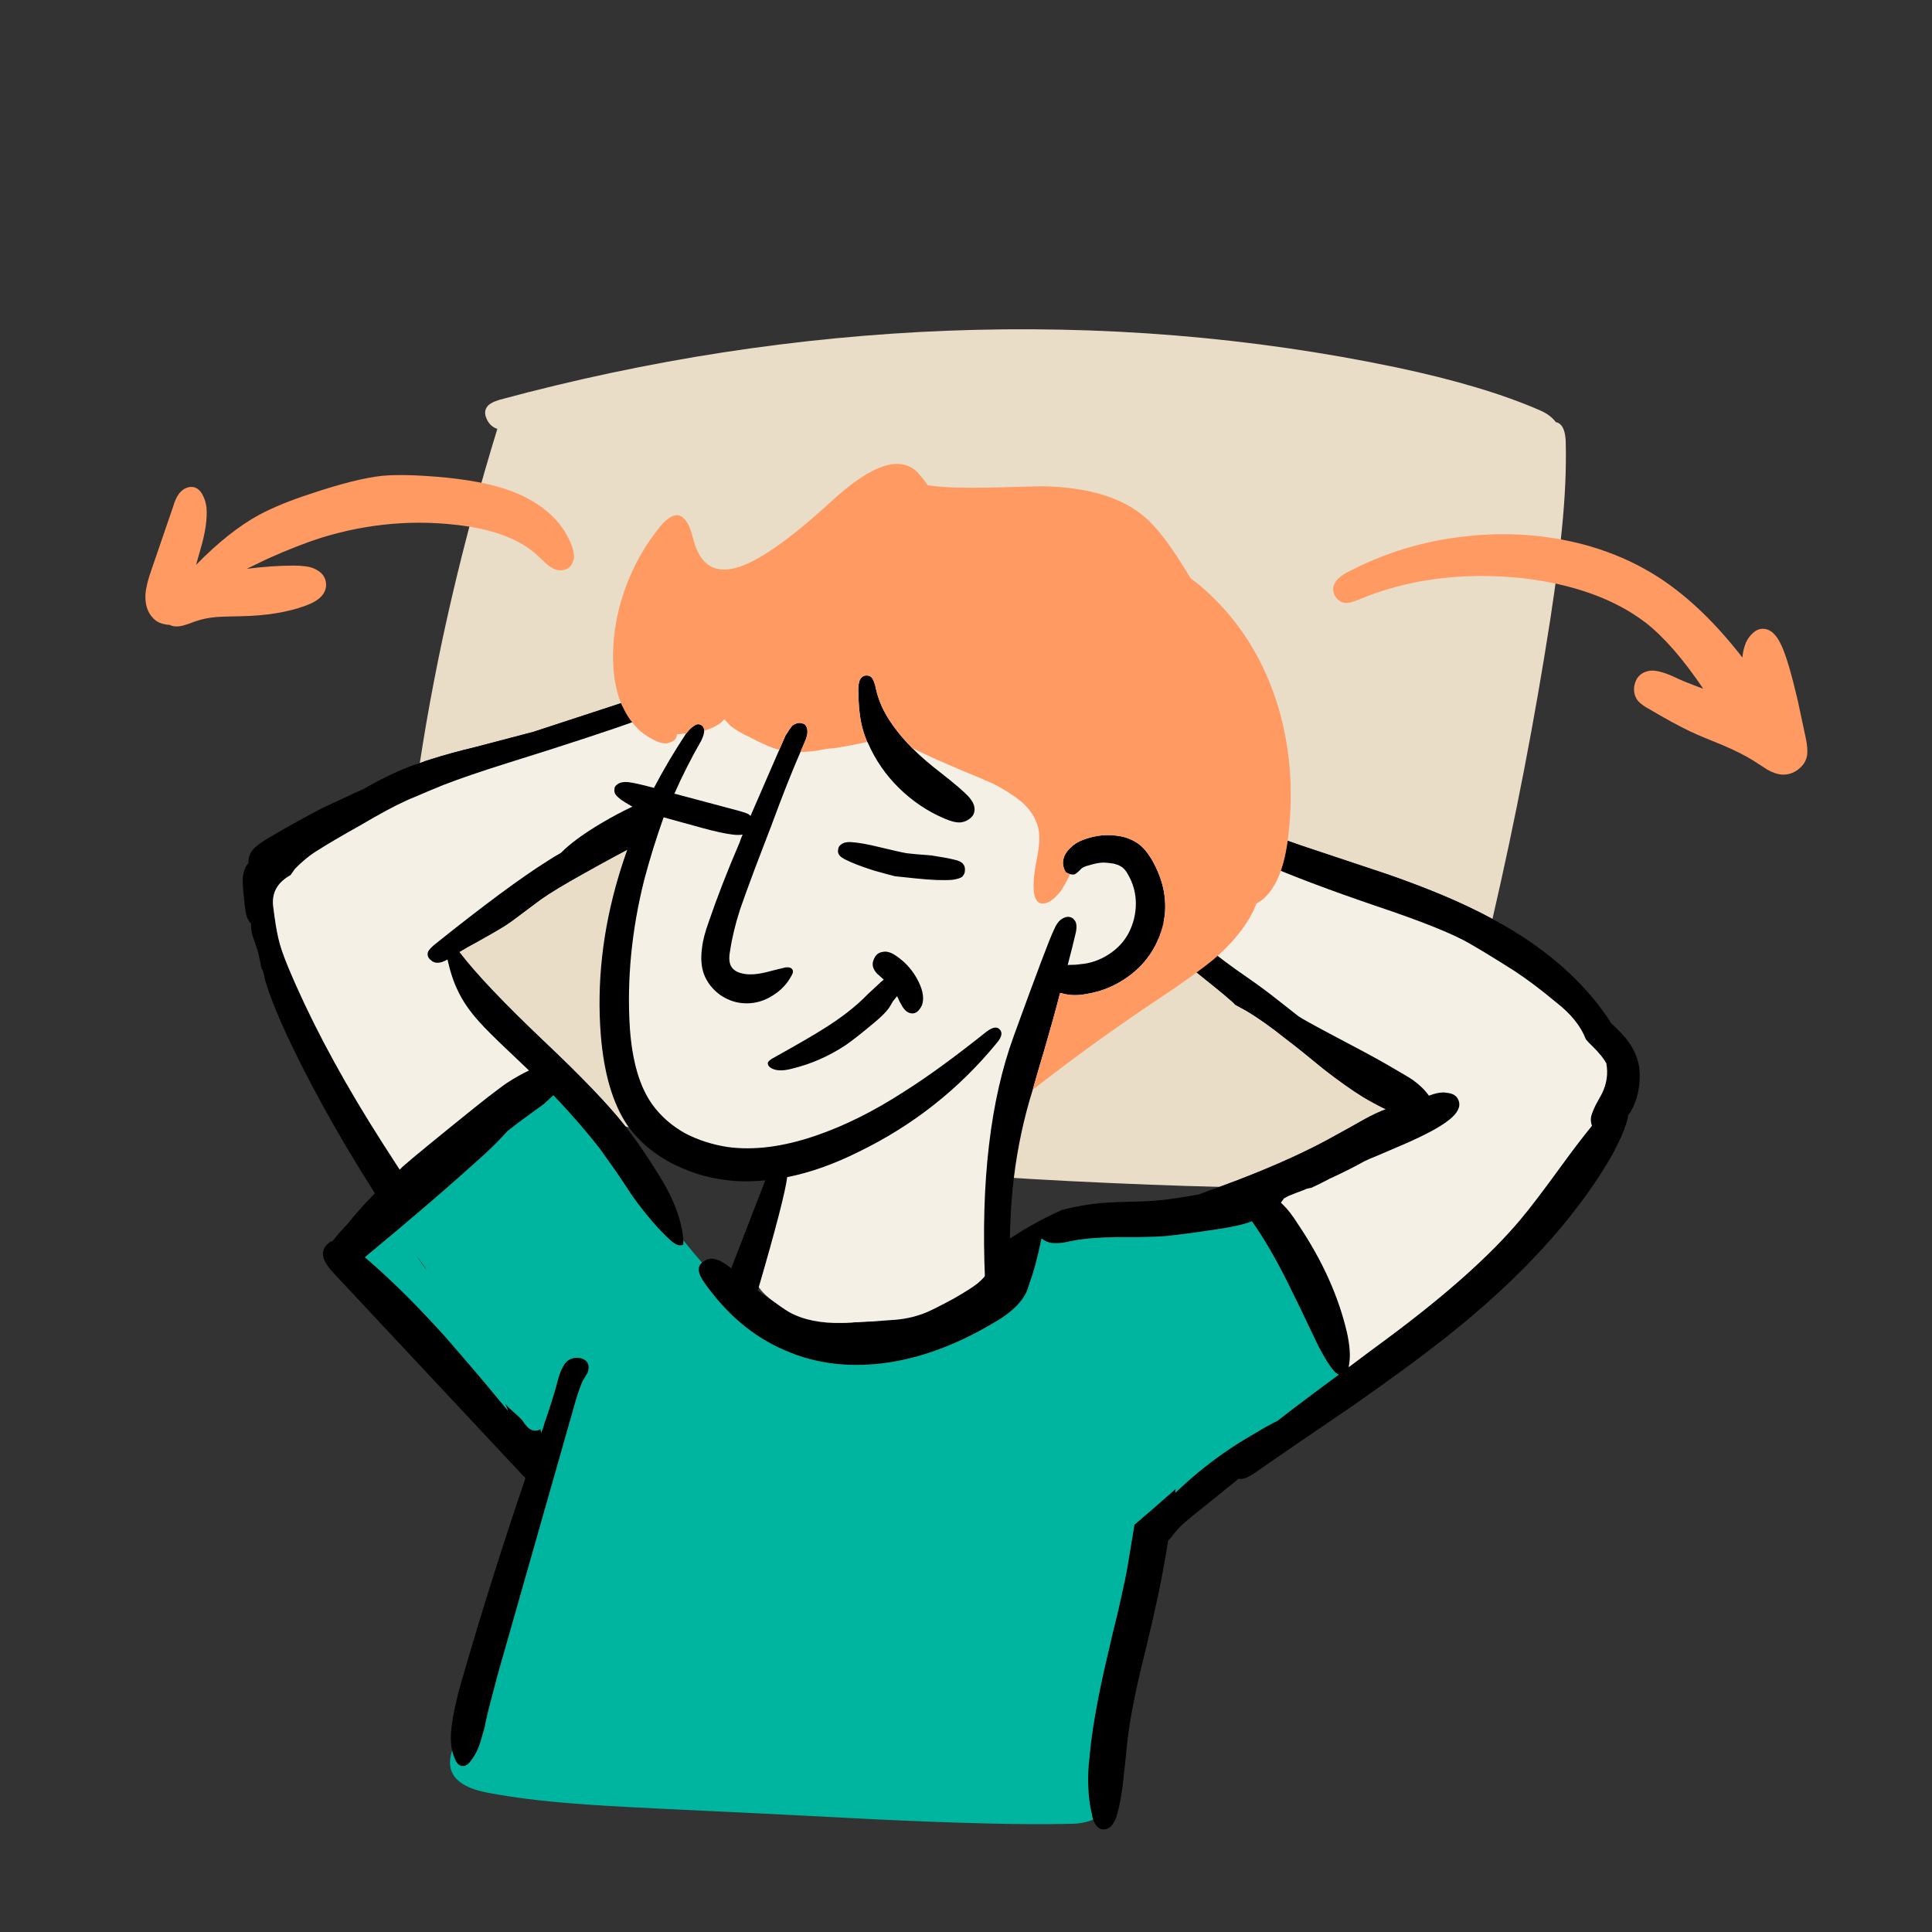
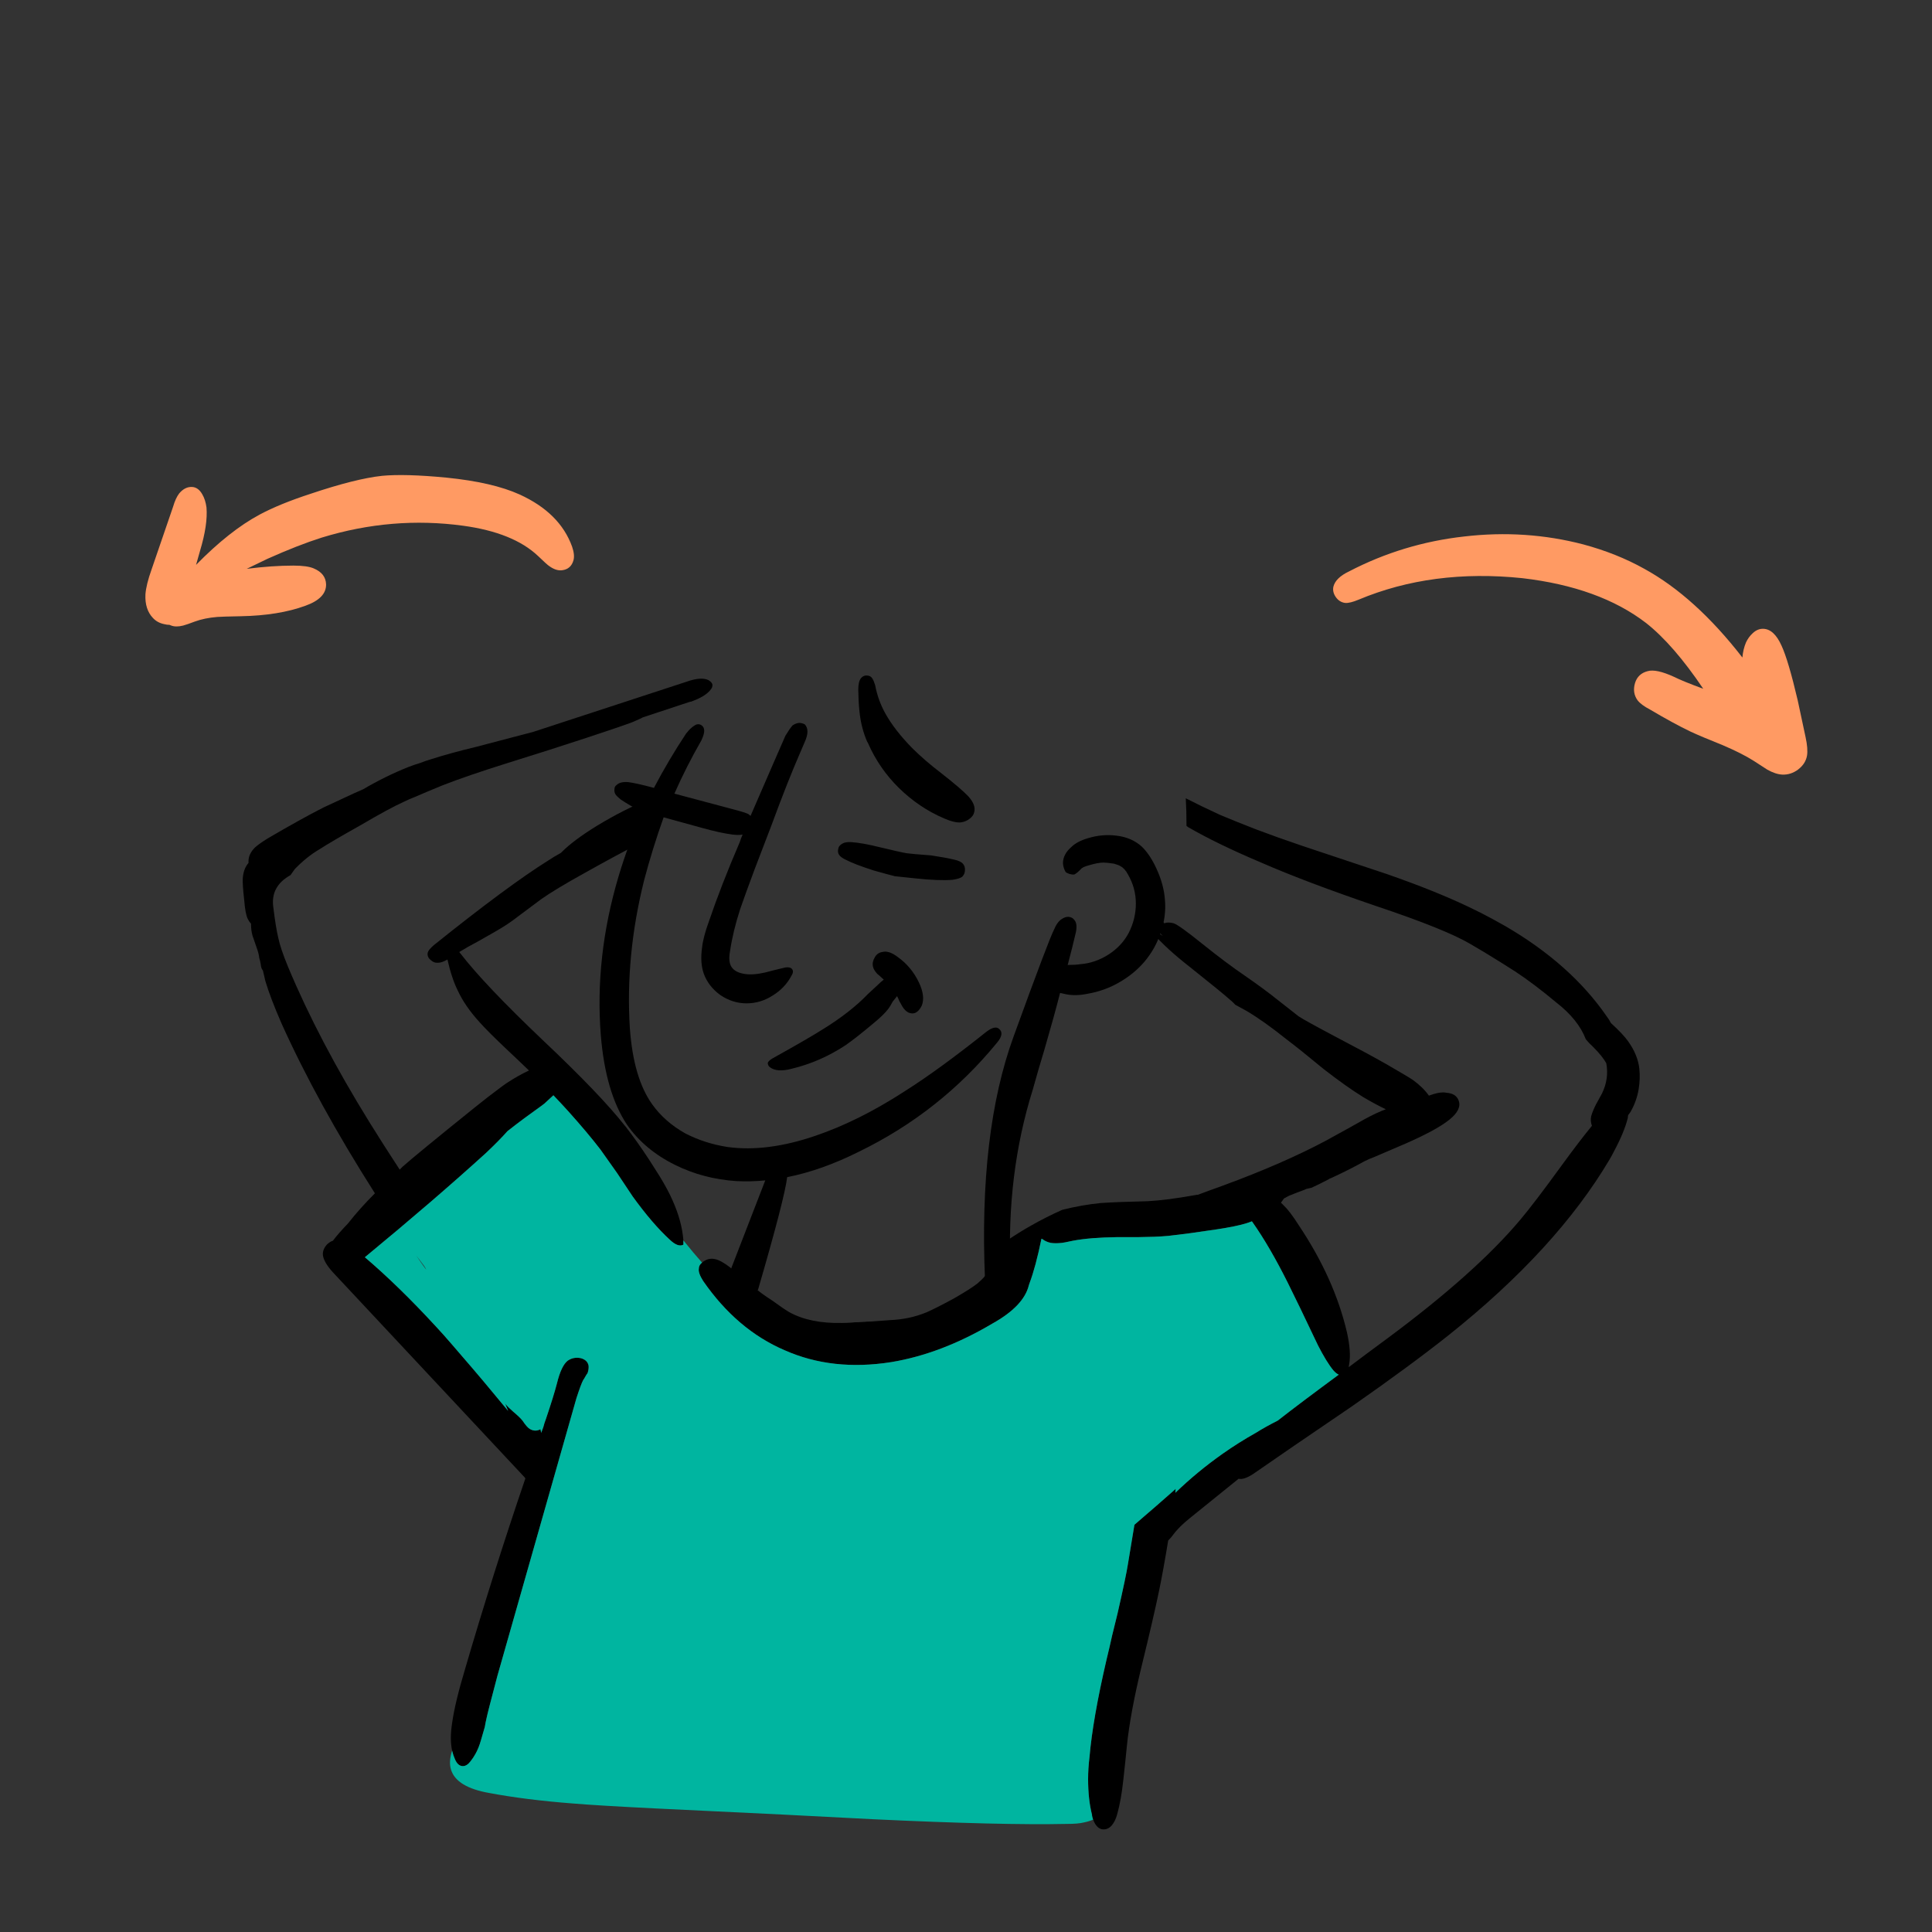
<svg xmlns="http://www.w3.org/2000/svg" fill="none" viewBox="0 0 130 130" height="130" width="130">
  <rect x="0" y="0" width="130" height="130" fill="#333333" stroke="none" />
  <g clip-path="url(#clip0_1735_825)">
-     <path fill="#EADDC8" d="M44.123 53.667C44.236 53.41 44.364 53.16 44.509 52.918C44.429 52.999 44.348 53.079 44.268 53.16C44.042 53.385 43.857 53.595 43.712 53.788C43.841 53.74 43.97 53.7 44.099 53.667H44.123ZM36.415 60.506C36.189 60.667 35.778 60.973 35.182 61.424C34.683 61.81 34.28 62.1 33.974 62.294C33.62 62.519 33.024 62.865 32.186 63.333C31.671 63.607 31.244 63.848 30.905 64.058C30.921 64.09 30.946 64.122 30.978 64.154C32.073 65.572 33.918 67.513 36.511 69.978C39.121 72.442 40.974 74.376 42.069 75.777L42.093 75.801C42.608 75.914 43.132 76.035 43.664 76.164C43.503 75.89 43.342 75.592 43.18 75.269C42.745 74.287 42.496 73.336 42.431 72.418C42.399 72.032 42.407 71.661 42.456 71.307C42.262 71.049 42.141 70.638 42.093 70.074C41.739 67.304 41.578 65.209 41.61 63.792C41.674 61.553 42.093 59.233 42.866 56.833C41.835 57.364 40.659 58.001 39.338 58.742C38.001 59.483 37.027 60.071 36.415 60.506ZM83.123 67.61C83.026 67.497 82.897 67.376 82.736 67.247C82.414 66.957 81.536 66.24 80.102 65.097C79.007 64.243 78.169 63.478 77.589 62.801C77.316 62.479 77.533 62.535 78.242 62.97C78.016 62.745 77.718 62.503 77.348 62.245C77.203 62.149 77.106 62.052 77.058 61.955C76.961 62.632 76.776 63.236 76.502 63.768C76.244 64.251 75.914 64.67 75.511 65.024C75.092 65.379 74.633 65.604 74.134 65.701C73.924 65.749 73.546 65.781 72.998 65.797C72.531 65.83 72.169 65.886 71.911 65.966C71.508 66.112 71.001 66.474 70.389 67.054C69.986 67.441 69.583 67.827 69.18 68.214C69.1 68.504 69.011 68.818 68.915 69.156C68.367 71.025 68.013 72.273 67.851 72.901C67.497 74.303 67.263 75.567 67.151 76.695C67.086 77.307 67.03 78.137 66.981 79.184C70.171 79.393 73.651 79.571 77.42 79.716C79.096 79.78 80.642 79.828 82.06 79.861C82.462 79.716 82.873 79.563 83.292 79.401C85.934 78.387 88.149 77.372 89.937 76.357C90.356 76.131 90.992 75.777 91.846 75.294C92.345 75.02 92.812 74.802 93.247 74.641C92.748 74.4 92.24 74.126 91.725 73.82C90.968 73.353 90.082 72.724 89.067 71.935C87.956 71.017 87.11 70.34 86.53 69.905C85.547 69.116 84.661 68.488 83.872 68.02C83.582 67.859 83.332 67.722 83.123 67.61ZM105.087 35.69C105.313 33.499 105.402 31.493 105.353 29.673C105.321 28.996 105.144 28.585 104.822 28.441C104.773 28.424 104.733 28.416 104.701 28.416C104.443 28.078 104.089 27.812 103.638 27.619C101.141 26.523 97.911 25.557 93.948 24.719C84.154 22.674 74.07 21.852 63.695 22.255C53.627 22.657 43.607 24.204 33.636 26.894C33.201 27.023 32.919 27.176 32.79 27.353C32.613 27.579 32.597 27.852 32.742 28.175C32.871 28.481 33.08 28.698 33.37 28.827C33.402 28.843 33.434 28.851 33.467 28.851C31.099 36.568 29.359 44.066 28.247 51.348C28.489 51.251 28.747 51.162 29.02 51.082C29.874 50.808 30.873 50.534 32.017 50.26L35.883 49.245L46.225 45.862C46.869 45.637 47.353 45.605 47.675 45.766C47.836 45.862 47.925 45.967 47.941 46.08C47.941 46.193 47.908 46.289 47.844 46.37C47.618 46.692 47.167 46.974 46.491 47.216C46.571 47.377 46.612 47.602 46.612 47.892C46.596 48.198 46.531 48.641 46.418 49.221C46.418 49.253 46.418 49.294 46.418 49.342C46.402 49.551 46.402 49.753 46.418 49.946C47.095 49.092 47.828 48.343 48.617 47.699C49.471 46.99 50.276 46.531 51.034 46.322C51.614 46.16 52.056 46.201 52.363 46.442C52.733 46.748 52.822 47.272 52.628 48.013C52.596 48.126 52.564 48.247 52.532 48.375C52.548 48.375 52.572 48.375 52.604 48.375C53.281 48.375 54.296 48.327 55.649 48.23C56.841 48.182 57.832 48.263 58.621 48.472C59.088 48.601 59.7 48.835 60.457 49.173C61.295 49.543 61.899 49.785 62.27 49.898C62.721 50.043 63.446 50.204 64.444 50.381C65.411 50.558 66.128 50.727 66.595 50.889C67.561 51.243 68.423 51.791 69.18 52.532C69.938 53.273 70.509 54.126 70.896 55.093C71.283 56.043 71.468 57.05 71.452 58.113C71.452 58.323 71.444 58.54 71.428 58.766C71.556 58.621 71.685 58.452 71.814 58.258C72.072 57.888 72.257 57.646 72.37 57.533C72.789 57.082 73.329 56.825 73.989 56.76C74.649 56.696 75.229 56.841 75.729 57.195C76.647 57.856 77.106 59.023 77.106 60.699C77.106 60.964 77.106 61.222 77.106 61.472C77.316 61.23 77.452 61.134 77.517 61.182C77.501 60.828 77.605 60.385 77.831 59.853L78.894 57.05C79.184 56.277 79.531 55.81 79.933 55.649C79.901 55.617 79.869 55.592 79.837 55.576C79.837 54.867 79.82 54.247 79.788 53.716C80.513 54.086 81.278 54.457 82.084 54.827C82.809 55.133 83.63 55.463 84.548 55.818C85.483 56.172 86.522 56.543 87.665 56.929C88.922 57.348 90.807 57.976 93.32 58.814C95.495 59.571 97.339 60.312 98.853 61.037C99.401 61.295 99.924 61.561 100.424 61.835C101.97 55.149 103.267 48.432 104.314 41.682C104.685 39.266 104.942 37.268 105.087 35.69Z" />
-     <path fill="black" d="M47.844 46.37C47.908 46.289 47.941 46.193 47.941 46.08C47.924 45.967 47.836 45.862 47.675 45.766C47.353 45.605 46.869 45.637 46.225 45.862L35.883 49.245L32.017 50.26C30.873 50.534 29.874 50.808 29.02 51.082C28.747 51.162 28.489 51.251 28.247 51.347C27.973 51.428 27.716 51.517 27.474 51.613C26.459 52.016 25.444 52.515 24.429 53.111C24.236 53.192 24.035 53.281 23.825 53.377L21.747 54.344C20.765 54.843 19.516 55.536 18.002 56.422C17.615 56.663 17.333 56.865 17.156 57.026C16.866 57.316 16.721 57.622 16.721 57.944C16.721 57.976 16.721 58.017 16.721 58.065C16.496 58.323 16.367 58.669 16.335 59.104C16.319 59.362 16.351 59.845 16.431 60.554C16.48 61.182 16.56 61.609 16.673 61.834C16.737 61.963 16.81 62.068 16.89 62.149C16.89 62.455 16.923 62.721 16.987 62.946C17.035 63.075 17.124 63.333 17.253 63.719C17.366 64.025 17.43 64.275 17.446 64.468C17.478 64.549 17.511 64.686 17.543 64.879C17.559 65.056 17.599 65.185 17.664 65.266C17.664 65.282 17.672 65.29 17.688 65.29C17.736 65.515 17.793 65.757 17.857 66.015C18.082 66.772 18.445 67.722 18.944 68.866C20.539 72.41 22.633 76.22 25.227 80.296C24.55 80.972 23.946 81.649 23.415 82.325C22.996 82.76 22.657 83.147 22.4 83.485C22.255 83.533 22.118 83.622 21.989 83.751C21.828 83.928 21.739 84.121 21.723 84.331C21.707 84.669 21.933 85.096 22.4 85.611L35.303 99.409C35.319 99.425 35.335 99.449 35.351 99.481C33.901 103.734 32.548 108.011 31.292 112.312C30.841 113.81 30.551 115.019 30.422 115.937C30.309 116.662 30.309 117.282 30.422 117.797C30.47 118.007 30.535 118.2 30.615 118.377C30.744 118.683 30.921 118.836 31.147 118.836C31.324 118.836 31.493 118.732 31.654 118.522C31.783 118.361 31.896 118.192 31.993 118.015C32.138 117.757 32.258 117.459 32.355 117.121C32.403 116.944 32.492 116.637 32.621 116.203C32.653 116.009 32.693 115.808 32.742 115.598C32.79 115.357 33.032 114.414 33.467 112.771L38.783 94.093C38.992 93.448 39.145 93.038 39.242 92.861C39.29 92.796 39.33 92.732 39.362 92.667C39.443 92.522 39.499 92.434 39.532 92.401C39.596 92.224 39.62 92.055 39.604 91.894C39.556 91.636 39.379 91.467 39.072 91.386C38.75 91.322 38.46 91.379 38.203 91.556C37.913 91.781 37.671 92.289 37.478 93.078C37.333 93.642 37.083 94.447 36.729 95.494C36.664 95.655 36.608 95.833 36.559 96.026C36.511 96.155 36.463 96.284 36.414 96.413C36.398 96.316 36.382 96.235 36.366 96.171C36.125 96.3 35.883 96.292 35.641 96.147C35.512 96.066 35.351 95.881 35.158 95.591C35.045 95.446 34.836 95.245 34.53 94.987C34.288 94.778 34.111 94.6 33.998 94.455L34.191 94.939C32.999 93.489 31.968 92.264 31.099 91.266C30.631 90.718 30.212 90.235 29.842 89.816C29.665 89.623 29.496 89.437 29.335 89.26C27.659 87.44 26.064 85.885 24.55 84.597C27.675 82.019 30.398 79.675 32.718 77.565C33.313 77.001 33.789 76.518 34.143 76.115C34.53 75.809 34.908 75.519 35.279 75.245C35.923 74.778 36.334 74.48 36.511 74.351C36.543 74.319 36.576 74.295 36.608 74.279C36.833 74.069 37.043 73.876 37.236 73.699C37.59 74.069 37.921 74.424 38.227 74.762C39.081 75.712 39.806 76.574 40.401 77.347C40.691 77.75 41.062 78.274 41.513 78.918C41.771 79.305 42.061 79.74 42.383 80.223C42.447 80.32 42.512 80.416 42.576 80.513C43.462 81.737 44.292 82.704 45.065 83.413C45.436 83.767 45.742 83.88 45.983 83.751C45.983 83.654 45.983 83.558 45.983 83.461C45.919 82.607 45.677 81.713 45.258 80.779C45.049 80.296 44.751 79.74 44.364 79.111C44.155 78.789 43.929 78.435 43.688 78.048C43.14 77.211 42.608 76.462 42.093 75.801L42.069 75.777C40.973 74.375 39.121 72.442 36.511 69.978C33.918 67.513 32.073 65.572 30.978 64.154C30.945 64.122 30.921 64.09 30.905 64.058C31.244 63.848 31.67 63.606 32.186 63.333C33.024 62.865 33.62 62.519 33.974 62.294C34.28 62.1 34.683 61.81 35.182 61.424C35.778 60.973 36.189 60.667 36.414 60.505C37.027 60.071 38.001 59.483 39.338 58.742C40.659 58.001 41.835 57.364 42.866 56.833C42.947 56.607 43.027 56.373 43.108 56.132C43.414 55.262 43.752 54.44 44.123 53.667H44.099C43.97 53.699 43.841 53.74 43.712 53.788C42.633 54.191 41.432 54.795 40.111 55.6C39.097 56.228 38.331 56.8 37.816 57.316C37.784 57.348 37.76 57.372 37.743 57.388C37.421 57.566 37.139 57.735 36.898 57.896C35.094 59.023 32.524 60.924 29.19 63.598C28.948 63.808 28.811 63.977 28.779 64.106C28.747 64.299 28.811 64.46 28.972 64.589C29.117 64.734 29.286 64.799 29.48 64.782C29.641 64.782 29.85 64.71 30.108 64.565C30.301 65.419 30.535 66.12 30.809 66.667C31.131 67.36 31.614 68.061 32.258 68.769C32.629 69.188 33.249 69.808 34.119 70.63C34.635 71.113 35.126 71.581 35.593 72.031C35.11 72.257 34.61 72.539 34.095 72.877C33.95 72.974 33.773 73.103 33.563 73.264C33.144 73.57 32.605 73.989 31.944 74.52C29.302 76.647 27.683 77.976 27.087 78.507C27.023 78.572 26.959 78.636 26.894 78.701C26.137 77.541 25.468 76.494 24.889 75.559C22.585 71.838 20.748 68.335 19.379 65.048C19.041 64.227 18.823 63.582 18.727 63.115C18.614 62.648 18.501 61.955 18.389 61.037C18.26 60.103 18.646 59.386 19.548 58.886L19.838 58.476C20.37 57.928 20.91 57.493 21.457 57.171C22.005 56.816 22.939 56.269 24.26 55.528C25.549 54.771 26.515 54.247 27.16 53.957C27.385 53.844 27.643 53.732 27.933 53.619C28.449 53.393 29.061 53.136 29.77 52.846C30.881 52.411 32.363 51.903 34.216 51.323C36.084 50.743 37.824 50.188 39.435 49.656C41.046 49.124 42.085 48.77 42.552 48.593C43.003 48.4 43.229 48.295 43.229 48.279L46.442 47.215C46.459 47.215 46.475 47.215 46.491 47.215C47.167 46.974 47.618 46.692 47.844 46.37ZM100.424 61.834C99.924 61.561 99.401 61.295 98.853 61.037C97.339 60.312 95.494 59.571 93.32 58.814C90.807 57.976 88.922 57.348 87.665 56.929C86.522 56.543 85.483 56.172 84.548 55.818C83.63 55.463 82.809 55.133 82.084 54.827C81.278 54.456 80.513 54.086 79.788 53.715C79.82 54.247 79.837 54.867 79.837 55.576C79.869 55.592 79.901 55.616 79.933 55.649C81.238 56.406 82.881 57.203 84.862 58.041C86.892 58.927 89.47 59.901 92.595 60.965C95.72 62.012 97.838 62.865 98.95 63.526C99.272 63.719 99.586 63.904 99.892 64.082C100.633 64.533 101.318 64.96 101.946 65.362C102.8 65.926 103.718 66.619 104.701 67.44C105.7 68.214 106.368 69.043 106.706 69.929C106.835 70.09 106.996 70.26 107.19 70.437C107.625 70.872 107.923 71.242 108.084 71.548C108.213 72.241 108.116 72.918 107.794 73.578C107.761 73.642 107.625 73.892 107.383 74.327C107.238 74.617 107.133 74.875 107.069 75.1C107.02 75.31 107.037 75.527 107.117 75.753C106.537 76.462 105.861 77.347 105.087 78.411C103.847 80.118 102.921 81.335 102.309 82.059C100.295 84.46 97.299 87.134 93.32 90.082C92.401 90.758 91.548 91.395 90.758 91.991C90.758 91.926 90.766 91.862 90.783 91.797C90.879 91.25 90.831 90.541 90.638 89.671C90.074 87.239 88.986 84.822 87.376 82.422C86.989 81.81 86.651 81.367 86.361 81.093C86.296 81.028 86.24 80.972 86.192 80.924C86.256 80.827 86.32 80.739 86.385 80.658C86.401 80.626 86.425 80.61 86.457 80.61C86.522 80.577 86.61 80.529 86.723 80.465C87.078 80.32 87.432 80.183 87.786 80.054C87.867 80.005 87.972 79.973 88.1 79.957C88.133 79.941 88.173 79.933 88.221 79.933C88.543 79.788 88.922 79.603 89.357 79.377C89.421 79.329 89.502 79.289 89.599 79.256C90.436 78.87 91.169 78.499 91.797 78.145C92.023 78.032 92.265 77.927 92.522 77.831L94.552 76.961C95.213 76.671 95.784 76.397 96.268 76.139C96.783 75.865 97.202 75.6 97.524 75.342C98.088 74.891 98.297 74.464 98.152 74.061C98.04 73.739 97.766 73.562 97.331 73.53C97.25 73.513 97.178 73.505 97.113 73.505C96.856 73.505 96.534 73.578 96.147 73.723C95.889 73.353 95.527 72.998 95.059 72.66C94.898 72.547 94.302 72.193 93.271 71.597C92.45 71.129 91.33 70.525 89.913 69.784C88.511 69.043 87.665 68.576 87.376 68.383C87.102 68.173 86.651 67.819 86.022 67.32C85.378 66.804 84.637 66.256 83.799 65.677C82.945 65.097 81.987 64.38 80.924 63.526C79.844 62.656 79.192 62.189 78.967 62.124C78.725 62.06 78.516 62.06 78.338 62.124C78.209 61.963 78.073 61.794 77.927 61.617L77.565 61.23C77.549 61.214 77.533 61.198 77.517 61.182C77.452 61.134 77.315 61.23 77.106 61.472V61.496C76.961 61.641 76.945 61.794 77.058 61.955C77.106 62.052 77.203 62.149 77.348 62.245C77.718 62.503 78.016 62.745 78.242 62.97C77.533 62.535 77.315 62.479 77.589 62.801C78.169 63.478 79.007 64.243 80.102 65.097C81.536 66.24 82.414 66.957 82.736 67.247C82.897 67.376 83.026 67.497 83.123 67.61C83.332 67.722 83.582 67.859 83.872 68.02C84.661 68.487 85.547 69.116 86.53 69.905C87.11 70.34 87.955 71.017 89.067 71.935C90.082 72.724 90.968 73.353 91.725 73.82C92.24 74.126 92.748 74.4 93.247 74.641C92.812 74.802 92.345 75.02 91.846 75.294C90.992 75.777 90.356 76.131 89.937 76.357C88.149 77.372 85.934 78.386 83.292 79.401C82.873 79.562 82.462 79.716 82.059 79.861C81.56 80.038 81.077 80.215 80.61 80.392C80.545 80.392 80.481 80.4 80.416 80.416C79.16 80.642 78.097 80.779 77.227 80.827C75.825 80.859 74.778 80.9 74.085 80.948C73.248 81.028 72.378 81.181 71.476 81.407C70.751 81.729 70.05 82.084 69.374 82.47C68.874 82.744 68.27 83.123 67.561 83.606V84.089C67.787 84.299 67.883 84.613 67.851 85.031C67.851 85.042 67.851 85.05 67.851 85.056C67.613 84.779 67.129 84.996 66.401 85.708C66.369 85.756 66.337 85.797 66.305 85.829C66.176 85.99 65.999 86.167 65.773 86.361C65.467 86.602 64.936 86.94 64.178 87.375C63.405 87.794 62.801 88.1 62.366 88.294C61.931 88.471 61.512 88.6 61.11 88.68C60.707 88.761 60.312 88.809 59.926 88.825C59.523 88.857 59.088 88.89 58.621 88.922C58.46 88.922 58.307 88.93 58.162 88.946C58.013 88.954 57.868 88.962 57.727 88.97C57.704 88.97 57.68 88.97 57.654 88.97C57.541 88.97 57.429 88.978 57.316 88.994C57.074 89.01 56.857 89.019 56.664 89.019C55.23 89.051 54.046 88.809 53.111 88.294C52.838 88.132 52.459 87.875 51.976 87.52C51.75 87.375 51.525 87.222 51.299 87.061C51.187 86.981 51.074 86.892 50.961 86.796C50.977 86.779 50.993 86.771 51.009 86.771L50.985 86.747C50.389 86.361 49.954 86.054 49.68 85.829C49.455 85.636 49.278 85.458 49.149 85.297C48.714 84.959 48.359 84.766 48.086 84.717C47.844 84.669 47.618 84.709 47.409 84.838C47.344 84.87 47.288 84.911 47.24 84.959C47.095 85.072 47.022 85.209 47.022 85.37C46.99 85.563 47.087 85.837 47.312 86.191C48.827 88.382 50.655 89.937 52.797 90.855C54.94 91.805 57.332 92.071 59.974 91.652C62.213 91.282 64.477 90.42 66.764 89.067C68.182 88.278 69.003 87.416 69.229 86.481C69.245 86.433 69.261 86.385 69.277 86.336C69.551 85.611 69.817 84.621 70.074 83.364L70.099 83.34L70.123 83.364C70.284 83.493 70.477 83.582 70.703 83.63C70.912 83.662 71.162 83.662 71.452 83.63C71.5 83.63 71.75 83.582 72.201 83.485C72.974 83.34 73.965 83.26 75.173 83.243C75.721 83.243 76.196 83.243 76.599 83.243C77.501 83.227 78.016 83.211 78.145 83.195C78.451 83.179 78.773 83.147 79.112 83.098C79.692 83.034 80.352 82.945 81.093 82.833C82.156 82.688 82.945 82.551 83.461 82.422C83.735 82.357 83.993 82.277 84.234 82.18C84.266 82.212 84.291 82.245 84.307 82.277C85.064 83.356 85.845 84.701 86.651 86.312C87.118 87.246 87.794 88.648 88.68 90.517C89.067 91.274 89.413 91.838 89.719 92.208C89.848 92.353 89.969 92.45 90.082 92.498C88.374 93.755 87.005 94.785 85.974 95.591C85.459 95.849 84.967 96.123 84.5 96.413C83.727 96.847 82.986 97.315 82.277 97.814C81.133 98.62 80.07 99.497 79.087 100.448C79.087 100.351 79.095 100.263 79.112 100.182C78.274 100.923 77.348 101.729 76.333 102.598C76.204 103.356 76.059 104.233 75.898 105.232C75.817 105.764 75.584 106.875 75.197 108.567C75.084 109.018 74.963 109.509 74.835 110.041C74.722 110.556 74.593 111.112 74.448 111.708C73.836 114.35 73.457 116.517 73.312 118.208C73.248 118.74 73.216 119.239 73.216 119.706C73.216 120.624 73.304 121.43 73.481 122.123C73.481 122.139 73.481 122.155 73.481 122.171C73.498 122.268 73.522 122.356 73.554 122.437C73.699 122.823 73.9 123.041 74.158 123.089C74.416 123.121 74.633 123.033 74.81 122.823C74.972 122.63 75.092 122.38 75.173 122.074C75.35 121.446 75.487 120.681 75.584 119.779C75.696 118.764 75.777 117.999 75.825 117.483C75.97 116.049 76.293 114.294 76.792 112.216C77.356 109.912 77.758 108.172 78 106.996C78.177 106.142 78.379 105.031 78.604 103.662C78.668 103.597 78.741 103.517 78.822 103.42C79.015 103.162 79.168 102.977 79.281 102.864C79.458 102.671 79.724 102.429 80.078 102.139L83.34 99.505H83.364C83.59 99.554 83.904 99.449 84.307 99.191C85.789 98.16 88.012 96.638 90.976 94.624C93.585 92.804 95.752 91.209 97.476 89.84C102.309 85.99 105.917 82.051 108.301 78.024C108.414 77.831 108.511 77.654 108.591 77.493C109.058 76.623 109.372 75.865 109.533 75.221C109.533 75.157 109.542 75.092 109.558 75.028C109.606 74.963 109.654 74.899 109.703 74.835C109.976 74.367 110.162 73.86 110.258 73.312C110.339 72.813 110.355 72.346 110.307 71.911C110.242 71.299 109.993 70.686 109.558 70.074C109.332 69.752 108.946 69.341 108.398 68.842C108.317 68.681 108.221 68.528 108.108 68.383C106.497 66.047 104.226 64.025 101.294 62.318C101.004 62.157 100.714 61.996 100.424 61.834Z" />
-     <path fill="#F5F0E6" d="M51.033 46.322C50.276 46.531 49.471 46.99 48.617 47.699C47.828 48.343 47.095 49.092 46.418 49.946C46.402 49.753 46.402 49.551 46.418 49.342C46.418 49.294 46.418 49.253 46.418 49.221C46.531 48.641 46.595 48.198 46.611 47.892C46.611 47.602 46.571 47.377 46.491 47.216C46.474 47.216 46.458 47.216 46.442 47.216L43.229 48.279C43.229 48.295 43.003 48.4 42.552 48.593C42.085 48.77 41.046 49.124 39.435 49.656C37.824 50.188 36.084 50.743 34.216 51.323C32.363 51.903 30.881 52.411 29.77 52.846C29.061 53.136 28.448 53.393 27.933 53.619C27.643 53.732 27.385 53.844 27.16 53.957C26.515 54.247 25.549 54.771 24.26 55.528C22.939 56.269 22.005 56.817 21.457 57.171C20.91 57.493 20.37 57.928 19.838 58.476L19.548 58.887C18.646 59.386 18.259 60.103 18.388 61.037C18.501 61.955 18.614 62.648 18.727 63.115C18.823 63.582 19.041 64.227 19.379 65.048C20.748 68.335 22.585 71.838 24.888 75.559C25.468 76.494 26.137 77.541 26.894 78.701C26.958 78.636 27.023 78.572 27.087 78.507C27.683 77.976 29.302 76.647 31.944 74.52C32.605 73.989 33.144 73.57 33.563 73.264C33.773 73.103 33.95 72.974 34.095 72.877C34.61 72.539 35.11 72.257 35.593 72.031C35.126 71.581 34.634 71.113 34.119 70.63C33.249 69.808 32.629 69.188 32.258 68.769C31.614 68.061 31.131 67.36 30.808 66.667C30.535 66.12 30.301 65.419 30.108 64.565C29.85 64.71 29.641 64.782 29.48 64.782C29.286 64.799 29.117 64.734 28.972 64.589C28.811 64.46 28.747 64.299 28.779 64.106C28.811 63.977 28.948 63.808 29.189 63.599C32.524 60.924 35.093 59.023 36.898 57.896C37.139 57.735 37.421 57.566 37.743 57.388C37.76 57.372 37.784 57.348 37.816 57.316C38.331 56.8 39.097 56.229 40.111 55.6C41.432 54.795 42.633 54.191 43.712 53.788C43.857 53.595 44.042 53.385 44.268 53.16C44.348 53.079 44.429 52.999 44.509 52.918C44.364 53.16 44.235 53.41 44.123 53.667C43.752 54.441 43.414 55.262 43.108 56.132C43.027 56.374 42.947 56.607 42.866 56.833C42.093 59.233 41.674 61.553 41.61 63.792C41.577 65.209 41.739 67.303 42.093 70.074C42.141 70.638 42.262 71.049 42.455 71.307C42.407 71.661 42.399 72.031 42.431 72.418C42.496 73.336 42.745 74.287 43.18 75.269C43.341 75.592 43.502 75.89 43.663 76.163C44.115 76.904 44.614 77.509 45.162 77.976C46.193 78.814 47.409 79.232 48.81 79.232C49.584 79.216 50.615 79.023 51.903 78.652C51.935 78.652 51.968 78.644 52 78.628C51.774 79.627 51.629 80.416 51.565 80.996C51.452 81.914 51.396 83.131 51.396 84.645C51.203 84.79 51.05 84.983 50.937 85.225C50.808 85.547 50.776 85.853 50.84 86.143C50.953 86.578 51.331 87.037 51.976 87.52C52.459 87.875 52.838 88.132 53.111 88.294C54.046 88.809 55.23 89.051 56.663 89.019C56.857 89.019 57.074 89.01 57.316 88.994C57.429 88.978 57.541 88.97 57.654 88.97C57.68 88.97 57.704 88.97 57.727 88.97C57.868 88.962 58.013 88.954 58.162 88.946C58.307 88.93 58.46 88.922 58.621 88.922C59.088 88.89 59.523 88.857 59.926 88.825C60.312 88.809 60.707 88.761 61.11 88.68C61.512 88.6 61.931 88.471 62.366 88.294C62.801 88.1 63.405 87.794 64.178 87.375C64.936 86.941 65.467 86.602 65.773 86.361C65.999 86.167 66.176 85.99 66.305 85.829C66.337 85.797 66.369 85.757 66.401 85.708C66.885 84.983 67.038 84.234 66.861 83.461C66.812 83.251 66.748 83.058 66.667 82.881C66.78 82.253 66.861 81.568 66.909 80.827C66.925 80.231 66.949 79.683 66.981 79.184C67.03 78.137 67.086 77.307 67.15 76.695C67.263 75.567 67.497 74.303 67.851 72.901C68.012 72.273 68.367 71.025 68.914 69.156C69.011 68.818 69.1 68.504 69.18 68.214C69.583 67.827 69.986 67.441 70.388 67.054C71.001 66.474 71.508 66.112 71.911 65.966C72.168 65.886 72.531 65.83 72.998 65.797C73.546 65.781 73.924 65.749 74.134 65.701C74.633 65.604 75.092 65.379 75.511 65.024C75.914 64.67 76.244 64.251 76.502 63.768C76.776 63.236 76.961 62.632 77.058 61.955C76.945 61.794 76.961 61.641 77.106 61.496V61.472C77.106 61.222 77.106 60.964 77.106 60.699C77.106 59.023 76.647 57.856 75.729 57.195C75.229 56.841 74.649 56.696 73.989 56.76C73.328 56.825 72.789 57.082 72.37 57.533C72.257 57.646 72.072 57.888 71.814 58.258C71.685 58.452 71.556 58.621 71.427 58.766C71.444 58.54 71.452 58.323 71.452 58.113C71.468 57.05 71.282 56.043 70.896 55.093C70.509 54.126 69.937 53.273 69.18 52.532C68.423 51.791 67.561 51.243 66.595 50.888C66.128 50.727 65.411 50.558 64.444 50.381C63.445 50.204 62.721 50.043 62.27 49.898C61.899 49.785 61.295 49.543 60.457 49.173C59.7 48.834 59.088 48.601 58.621 48.472C57.831 48.263 56.841 48.182 55.649 48.23C54.295 48.327 53.281 48.375 52.604 48.375C52.572 48.375 52.548 48.375 52.532 48.375C52.564 48.246 52.596 48.126 52.628 48.013C52.822 47.272 52.733 46.748 52.362 46.442C52.056 46.201 51.613 46.16 51.033 46.322ZM106.706 69.929C106.368 69.043 105.699 68.214 104.701 67.441C103.718 66.619 102.8 65.926 101.946 65.362C101.318 64.96 100.633 64.533 99.892 64.082C99.586 63.904 99.272 63.719 98.95 63.526C97.838 62.865 95.72 62.012 92.595 60.965C89.47 59.901 86.892 58.927 84.862 58.041C82.881 57.203 81.238 56.406 79.933 55.649C79.53 55.81 79.184 56.277 78.894 57.05L77.831 59.853C77.605 60.385 77.501 60.828 77.517 61.182C77.533 61.198 77.549 61.214 77.565 61.23L77.927 61.617C78.072 61.794 78.209 61.963 78.338 62.124C78.515 62.06 78.725 62.06 78.966 62.124C79.192 62.189 79.844 62.656 80.924 63.526C81.987 64.38 82.945 65.097 83.799 65.677C84.637 66.256 85.378 66.804 86.022 67.32C86.65 67.819 87.102 68.173 87.375 68.383C87.665 68.576 88.511 69.043 89.913 69.784C91.33 70.525 92.45 71.129 93.271 71.597C94.302 72.193 94.898 72.547 95.059 72.66C95.527 72.998 95.889 73.353 96.147 73.723C96.533 73.578 96.856 73.505 97.113 73.505C97.178 73.505 97.25 73.514 97.331 73.53C97.766 73.562 98.04 73.739 98.152 74.061C98.297 74.464 98.088 74.891 97.524 75.342C97.202 75.6 96.783 75.865 96.268 76.139C95.784 76.397 95.213 76.671 94.552 76.961L92.522 77.831C92.264 77.927 92.023 78.032 91.797 78.145C91.169 78.499 90.436 78.87 89.599 79.257C89.502 79.289 89.421 79.329 89.357 79.377C88.922 79.603 88.543 79.788 88.221 79.933C88.173 79.933 88.132 79.941 88.1 79.957C87.971 79.973 87.867 80.005 87.786 80.054C87.432 80.183 87.077 80.32 86.723 80.465C86.61 80.529 86.522 80.577 86.457 80.61C86.425 80.61 86.401 80.626 86.385 80.658C86.32 80.739 86.256 80.827 86.191 80.924C86.24 80.972 86.296 81.028 86.361 81.093C86.65 81.367 86.989 81.81 87.375 82.422C88.986 84.822 90.074 87.239 90.638 89.671C90.831 90.541 90.879 91.25 90.782 91.797C90.766 91.862 90.758 91.926 90.758 91.991C91.548 91.395 92.401 90.758 93.32 90.082C97.299 87.134 100.295 84.46 102.308 82.059C102.921 81.335 103.847 80.118 105.087 78.411C105.861 77.347 106.537 76.462 107.117 75.753C107.036 75.527 107.02 75.31 107.069 75.1C107.133 74.875 107.238 74.617 107.383 74.327C107.624 73.892 107.761 73.642 107.794 73.578C108.116 72.918 108.212 72.241 108.084 71.548C107.922 71.242 107.624 70.872 107.19 70.437C106.996 70.26 106.835 70.09 106.706 69.929Z" />
+     <path fill="black" d="M47.844 46.37C47.908 46.289 47.941 46.193 47.941 46.08C47.924 45.967 47.836 45.862 47.675 45.766C47.353 45.605 46.869 45.637 46.225 45.862L35.883 49.245L32.017 50.26C30.873 50.534 29.874 50.808 29.02 51.082C28.747 51.162 28.489 51.251 28.247 51.347C27.973 51.428 27.716 51.517 27.474 51.613C26.459 52.016 25.444 52.515 24.429 53.111C24.236 53.192 24.035 53.281 23.825 53.377L21.747 54.344C20.765 54.843 19.516 55.536 18.002 56.422C17.615 56.663 17.333 56.865 17.156 57.026C16.866 57.316 16.721 57.622 16.721 57.944C16.721 57.976 16.721 58.017 16.721 58.065C16.496 58.323 16.367 58.669 16.335 59.104C16.319 59.362 16.351 59.845 16.431 60.554C16.48 61.182 16.56 61.609 16.673 61.834C16.737 61.963 16.81 62.068 16.89 62.149C16.89 62.455 16.923 62.721 16.987 62.946C17.035 63.075 17.124 63.333 17.253 63.719C17.366 64.025 17.43 64.275 17.446 64.468C17.478 64.549 17.511 64.686 17.543 64.879C17.559 65.056 17.599 65.185 17.664 65.266C17.664 65.282 17.672 65.29 17.688 65.29C17.736 65.515 17.793 65.757 17.857 66.015C18.082 66.772 18.445 67.722 18.944 68.866C20.539 72.41 22.633 76.22 25.227 80.296C24.55 80.972 23.946 81.649 23.415 82.325C22.996 82.76 22.657 83.147 22.4 83.485C22.255 83.533 22.118 83.622 21.989 83.751C21.828 83.928 21.739 84.121 21.723 84.331C21.707 84.669 21.933 85.096 22.4 85.611L35.303 99.409C35.319 99.425 35.335 99.449 35.351 99.481C33.901 103.734 32.548 108.011 31.292 112.312C30.841 113.81 30.551 115.019 30.422 115.937C30.309 116.662 30.309 117.282 30.422 117.797C30.47 118.007 30.535 118.2 30.615 118.377C30.744 118.683 30.921 118.836 31.147 118.836C31.324 118.836 31.493 118.732 31.654 118.522C31.783 118.361 31.896 118.192 31.993 118.015C32.138 117.757 32.258 117.459 32.355 117.121C32.403 116.944 32.492 116.637 32.621 116.203C32.653 116.009 32.693 115.808 32.742 115.598C32.79 115.357 33.032 114.414 33.467 112.771L38.783 94.093C38.992 93.448 39.145 93.038 39.242 92.861C39.29 92.796 39.33 92.732 39.362 92.667C39.443 92.522 39.499 92.434 39.532 92.401C39.596 92.224 39.62 92.055 39.604 91.894C39.556 91.636 39.379 91.467 39.072 91.386C38.75 91.322 38.46 91.379 38.203 91.556C37.913 91.781 37.671 92.289 37.478 93.078C37.333 93.642 37.083 94.447 36.729 95.494C36.664 95.655 36.608 95.833 36.559 96.026C36.511 96.155 36.463 96.284 36.414 96.413C36.398 96.316 36.382 96.235 36.366 96.171C36.125 96.3 35.883 96.292 35.641 96.147C35.512 96.066 35.351 95.881 35.158 95.591C35.045 95.446 34.836 95.245 34.53 94.987C34.288 94.778 34.111 94.6 33.998 94.455L34.191 94.939C32.999 93.489 31.968 92.264 31.099 91.266C30.631 90.718 30.212 90.235 29.842 89.816C29.665 89.623 29.496 89.437 29.335 89.26C27.659 87.44 26.064 85.885 24.55 84.597C27.675 82.019 30.398 79.675 32.718 77.565C33.313 77.001 33.789 76.518 34.143 76.115C34.53 75.809 34.908 75.519 35.279 75.245C35.923 74.778 36.334 74.48 36.511 74.351C36.543 74.319 36.576 74.295 36.608 74.279C36.833 74.069 37.043 73.876 37.236 73.699C37.59 74.069 37.921 74.424 38.227 74.762C39.081 75.712 39.806 76.574 40.401 77.347C40.691 77.75 41.062 78.274 41.513 78.918C41.771 79.305 42.061 79.74 42.383 80.223C42.447 80.32 42.512 80.416 42.576 80.513C43.462 81.737 44.292 82.704 45.065 83.413C45.436 83.767 45.742 83.88 45.983 83.751C45.983 83.654 45.983 83.558 45.983 83.461C45.919 82.607 45.677 81.713 45.258 80.779C45.049 80.296 44.751 79.74 44.364 79.111C44.155 78.789 43.929 78.435 43.688 78.048C43.14 77.211 42.608 76.462 42.093 75.801L42.069 75.777C40.973 74.375 39.121 72.442 36.511 69.978C33.918 67.513 32.073 65.572 30.978 64.154C30.945 64.122 30.921 64.09 30.905 64.058C31.244 63.848 31.67 63.606 32.186 63.333C33.024 62.865 33.62 62.519 33.974 62.294C34.28 62.1 34.683 61.81 35.182 61.424C35.778 60.973 36.189 60.667 36.414 60.505C37.027 60.071 38.001 59.483 39.338 58.742C40.659 58.001 41.835 57.364 42.866 56.833C42.947 56.607 43.027 56.373 43.108 56.132C43.414 55.262 43.752 54.44 44.123 53.667H44.099C43.97 53.699 43.841 53.74 43.712 53.788C42.633 54.191 41.432 54.795 40.111 55.6C39.097 56.228 38.331 56.8 37.816 57.316C37.784 57.348 37.76 57.372 37.743 57.388C37.421 57.566 37.139 57.735 36.898 57.896C35.094 59.023 32.524 60.924 29.19 63.598C28.948 63.808 28.811 63.977 28.779 64.106C28.747 64.299 28.811 64.46 28.972 64.589C29.117 64.734 29.286 64.799 29.48 64.782C29.641 64.782 29.85 64.71 30.108 64.565C30.301 65.419 30.535 66.12 30.809 66.667C31.131 67.36 31.614 68.061 32.258 68.769C32.629 69.188 33.249 69.808 34.119 70.63C34.635 71.113 35.126 71.581 35.593 72.031C35.11 72.257 34.61 72.539 34.095 72.877C33.95 72.974 33.773 73.103 33.563 73.264C33.144 73.57 32.605 73.989 31.944 74.52C29.302 76.647 27.683 77.976 27.087 78.507C27.023 78.572 26.959 78.636 26.894 78.701C26.137 77.541 25.468 76.494 24.889 75.559C22.585 71.838 20.748 68.335 19.379 65.048C19.041 64.227 18.823 63.582 18.727 63.115C18.614 62.648 18.501 61.955 18.389 61.037C18.26 60.103 18.646 59.386 19.548 58.886L19.838 58.476C20.37 57.928 20.91 57.493 21.457 57.171C22.005 56.816 22.939 56.269 24.26 55.528C25.549 54.771 26.515 54.247 27.16 53.957C27.385 53.844 27.643 53.732 27.933 53.619C28.449 53.393 29.061 53.136 29.77 52.846C30.881 52.411 32.363 51.903 34.216 51.323C36.084 50.743 37.824 50.188 39.435 49.656C41.046 49.124 42.085 48.77 42.552 48.593C43.003 48.4 43.229 48.295 43.229 48.279L46.442 47.215C46.459 47.215 46.475 47.215 46.491 47.215C47.167 46.974 47.618 46.692 47.844 46.37ZM100.424 61.834C99.924 61.561 99.401 61.295 98.853 61.037C97.339 60.312 95.494 59.571 93.32 58.814C90.807 57.976 88.922 57.348 87.665 56.929C86.522 56.543 85.483 56.172 84.548 55.818C83.63 55.463 82.809 55.133 82.084 54.827C81.278 54.456 80.513 54.086 79.788 53.715C79.82 54.247 79.837 54.867 79.837 55.576C79.869 55.592 79.901 55.616 79.933 55.649C81.238 56.406 82.881 57.203 84.862 58.041C86.892 58.927 89.47 59.901 92.595 60.965C95.72 62.012 97.838 62.865 98.95 63.526C99.272 63.719 99.586 63.904 99.892 64.082C100.633 64.533 101.318 64.96 101.946 65.362C102.8 65.926 103.718 66.619 104.701 67.44C105.7 68.214 106.368 69.043 106.706 69.929C106.835 70.09 106.996 70.26 107.19 70.437C107.625 70.872 107.923 71.242 108.084 71.548C108.213 72.241 108.116 72.918 107.794 73.578C107.761 73.642 107.625 73.892 107.383 74.327C107.238 74.617 107.133 74.875 107.069 75.1C107.02 75.31 107.037 75.527 107.117 75.753C106.537 76.462 105.861 77.347 105.087 78.411C103.847 80.118 102.921 81.335 102.309 82.059C100.295 84.46 97.299 87.134 93.32 90.082C92.401 90.758 91.548 91.395 90.758 91.991C90.758 91.926 90.766 91.862 90.783 91.797C90.879 91.25 90.831 90.541 90.638 89.671C90.074 87.239 88.986 84.822 87.376 82.422C86.989 81.81 86.651 81.367 86.361 81.093C86.296 81.028 86.24 80.972 86.192 80.924C86.256 80.827 86.32 80.739 86.385 80.658C86.401 80.626 86.425 80.61 86.457 80.61C86.522 80.577 86.61 80.529 86.723 80.465C87.078 80.32 87.432 80.183 87.786 80.054C87.867 80.005 87.972 79.973 88.1 79.957C88.133 79.941 88.173 79.933 88.221 79.933C88.543 79.788 88.922 79.603 89.357 79.377C89.421 79.329 89.502 79.289 89.599 79.256C90.436 78.87 91.169 78.499 91.797 78.145C92.023 78.032 92.265 77.927 92.522 77.831L94.552 76.961C95.213 76.671 95.784 76.397 96.268 76.139C96.783 75.865 97.202 75.6 97.524 75.342C98.088 74.891 98.297 74.464 98.152 74.061C98.04 73.739 97.766 73.562 97.331 73.53C97.25 73.513 97.178 73.505 97.113 73.505C96.856 73.505 96.534 73.578 96.147 73.723C95.889 73.353 95.527 72.998 95.059 72.66C94.898 72.547 94.302 72.193 93.271 71.597C92.45 71.129 91.33 70.525 89.913 69.784C88.511 69.043 87.665 68.576 87.376 68.383C87.102 68.173 86.651 67.819 86.022 67.32C85.378 66.804 84.637 66.256 83.799 65.677C82.945 65.097 81.987 64.38 80.924 63.526C79.844 62.656 79.192 62.189 78.967 62.124C78.725 62.06 78.516 62.06 78.338 62.124C78.209 61.963 78.073 61.794 77.927 61.617L77.565 61.23C77.549 61.214 77.533 61.198 77.517 61.182C77.452 61.134 77.315 61.23 77.106 61.472V61.496C76.961 61.641 76.945 61.794 77.058 61.955C77.106 62.052 77.203 62.149 77.348 62.245C77.718 62.503 78.016 62.745 78.242 62.97C77.533 62.535 77.315 62.479 77.589 62.801C78.169 63.478 79.007 64.243 80.102 65.097C81.536 66.24 82.414 66.957 82.736 67.247C82.897 67.376 83.026 67.497 83.123 67.61C83.332 67.722 83.582 67.859 83.872 68.02C84.661 68.487 85.547 69.116 86.53 69.905C87.11 70.34 87.955 71.017 89.067 71.935C90.082 72.724 90.968 73.353 91.725 73.82C92.24 74.126 92.748 74.4 93.247 74.641C92.812 74.802 92.345 75.02 91.846 75.294C90.992 75.777 90.356 76.131 89.937 76.357C88.149 77.372 85.934 78.386 83.292 79.401C82.873 79.562 82.462 79.716 82.059 79.861C81.56 80.038 81.077 80.215 80.61 80.392C80.545 80.392 80.481 80.4 80.416 80.416C79.16 80.642 78.097 80.779 77.227 80.827C75.825 80.859 74.778 80.9 74.085 80.948C73.248 81.028 72.378 81.181 71.476 81.407C70.751 81.729 70.05 82.084 69.374 82.47C68.874 82.744 68.27 83.123 67.561 83.606V84.089C67.787 84.299 67.883 84.613 67.851 85.031C67.851 85.042 67.851 85.05 67.851 85.056C66.369 85.756 66.337 85.797 66.305 85.829C66.176 85.99 65.999 86.167 65.773 86.361C65.467 86.602 64.936 86.94 64.178 87.375C63.405 87.794 62.801 88.1 62.366 88.294C61.931 88.471 61.512 88.6 61.11 88.68C60.707 88.761 60.312 88.809 59.926 88.825C59.523 88.857 59.088 88.89 58.621 88.922C58.46 88.922 58.307 88.93 58.162 88.946C58.013 88.954 57.868 88.962 57.727 88.97C57.704 88.97 57.68 88.97 57.654 88.97C57.541 88.97 57.429 88.978 57.316 88.994C57.074 89.01 56.857 89.019 56.664 89.019C55.23 89.051 54.046 88.809 53.111 88.294C52.838 88.132 52.459 87.875 51.976 87.52C51.75 87.375 51.525 87.222 51.299 87.061C51.187 86.981 51.074 86.892 50.961 86.796C50.977 86.779 50.993 86.771 51.009 86.771L50.985 86.747C50.389 86.361 49.954 86.054 49.68 85.829C49.455 85.636 49.278 85.458 49.149 85.297C48.714 84.959 48.359 84.766 48.086 84.717C47.844 84.669 47.618 84.709 47.409 84.838C47.344 84.87 47.288 84.911 47.24 84.959C47.095 85.072 47.022 85.209 47.022 85.37C46.99 85.563 47.087 85.837 47.312 86.191C48.827 88.382 50.655 89.937 52.797 90.855C54.94 91.805 57.332 92.071 59.974 91.652C62.213 91.282 64.477 90.42 66.764 89.067C68.182 88.278 69.003 87.416 69.229 86.481C69.245 86.433 69.261 86.385 69.277 86.336C69.551 85.611 69.817 84.621 70.074 83.364L70.099 83.34L70.123 83.364C70.284 83.493 70.477 83.582 70.703 83.63C70.912 83.662 71.162 83.662 71.452 83.63C71.5 83.63 71.75 83.582 72.201 83.485C72.974 83.34 73.965 83.26 75.173 83.243C75.721 83.243 76.196 83.243 76.599 83.243C77.501 83.227 78.016 83.211 78.145 83.195C78.451 83.179 78.773 83.147 79.112 83.098C79.692 83.034 80.352 82.945 81.093 82.833C82.156 82.688 82.945 82.551 83.461 82.422C83.735 82.357 83.993 82.277 84.234 82.18C84.266 82.212 84.291 82.245 84.307 82.277C85.064 83.356 85.845 84.701 86.651 86.312C87.118 87.246 87.794 88.648 88.68 90.517C89.067 91.274 89.413 91.838 89.719 92.208C89.848 92.353 89.969 92.45 90.082 92.498C88.374 93.755 87.005 94.785 85.974 95.591C85.459 95.849 84.967 96.123 84.5 96.413C83.727 96.847 82.986 97.315 82.277 97.814C81.133 98.62 80.07 99.497 79.087 100.448C79.087 100.351 79.095 100.263 79.112 100.182C78.274 100.923 77.348 101.729 76.333 102.598C76.204 103.356 76.059 104.233 75.898 105.232C75.817 105.764 75.584 106.875 75.197 108.567C75.084 109.018 74.963 109.509 74.835 110.041C74.722 110.556 74.593 111.112 74.448 111.708C73.836 114.35 73.457 116.517 73.312 118.208C73.248 118.74 73.216 119.239 73.216 119.706C73.216 120.624 73.304 121.43 73.481 122.123C73.481 122.139 73.481 122.155 73.481 122.171C73.498 122.268 73.522 122.356 73.554 122.437C73.699 122.823 73.9 123.041 74.158 123.089C74.416 123.121 74.633 123.033 74.81 122.823C74.972 122.63 75.092 122.38 75.173 122.074C75.35 121.446 75.487 120.681 75.584 119.779C75.696 118.764 75.777 117.999 75.825 117.483C75.97 116.049 76.293 114.294 76.792 112.216C77.356 109.912 77.758 108.172 78 106.996C78.177 106.142 78.379 105.031 78.604 103.662C78.668 103.597 78.741 103.517 78.822 103.42C79.015 103.162 79.168 102.977 79.281 102.864C79.458 102.671 79.724 102.429 80.078 102.139L83.34 99.505H83.364C83.59 99.554 83.904 99.449 84.307 99.191C85.789 98.16 88.012 96.638 90.976 94.624C93.585 92.804 95.752 91.209 97.476 89.84C102.309 85.99 105.917 82.051 108.301 78.024C108.414 77.831 108.511 77.654 108.591 77.493C109.058 76.623 109.372 75.865 109.533 75.221C109.533 75.157 109.542 75.092 109.558 75.028C109.606 74.963 109.654 74.899 109.703 74.835C109.976 74.367 110.162 73.86 110.258 73.312C110.339 72.813 110.355 72.346 110.307 71.911C110.242 71.299 109.993 70.686 109.558 70.074C109.332 69.752 108.946 69.341 108.398 68.842C108.317 68.681 108.221 68.528 108.108 68.383C106.497 66.047 104.226 64.025 101.294 62.318C101.004 62.157 100.714 61.996 100.424 61.834Z" />
    <path fill="#00B5A0" d="M81.093 82.833C80.352 82.946 79.692 83.034 79.112 83.099C78.773 83.147 78.451 83.179 78.145 83.195C78.016 83.211 77.501 83.228 76.599 83.244C76.196 83.244 75.721 83.244 75.173 83.244C73.965 83.26 72.974 83.34 72.201 83.485C71.75 83.582 71.5 83.63 71.452 83.63C71.162 83.662 70.912 83.662 70.703 83.63C70.477 83.582 70.284 83.493 70.123 83.364C70.107 83.364 70.091 83.364 70.075 83.364C69.817 84.621 69.551 85.612 69.277 86.337C69.261 86.385 69.245 86.433 69.229 86.481C69.003 87.416 68.182 88.278 66.764 89.067C64.477 90.42 62.213 91.282 59.974 91.653C57.332 92.071 54.94 91.805 52.797 90.855C50.655 89.937 48.827 88.382 47.312 86.192C47.087 85.837 46.99 85.563 47.022 85.37C47.022 85.209 47.095 85.072 47.24 84.959C46.853 84.524 46.434 84.025 45.983 83.461C45.983 83.558 45.983 83.654 45.983 83.751C45.742 83.88 45.436 83.767 45.065 83.413C44.292 82.704 43.462 81.737 42.576 80.513C42.512 80.416 42.447 80.32 42.383 80.223C42.061 79.74 41.771 79.305 41.513 78.918C41.062 78.274 40.692 77.75 40.402 77.348C39.806 76.574 39.081 75.713 38.227 74.762C37.921 74.424 37.591 74.07 37.236 73.699C37.043 73.876 36.833 74.07 36.608 74.279C36.576 74.295 36.544 74.319 36.511 74.351C36.334 74.48 35.923 74.778 35.279 75.245C34.908 75.519 34.53 75.809 34.143 76.115C33.789 76.518 33.314 77.001 32.718 77.565C30.398 79.675 27.675 82.019 24.55 84.597C26.064 85.885 27.659 87.44 29.335 89.26C29.496 89.438 29.665 89.623 29.842 89.816C30.213 90.235 30.631 90.718 31.099 91.266C31.968 92.265 32.999 93.489 34.192 94.939L33.998 94.456C34.111 94.6 34.288 94.778 34.53 94.987C34.836 95.245 35.045 95.446 35.158 95.591C35.351 95.881 35.513 96.066 35.641 96.147C35.883 96.292 36.125 96.3 36.366 96.171C36.382 96.236 36.398 96.316 36.415 96.413C36.463 96.284 36.511 96.155 36.56 96.026C36.608 95.833 36.664 95.656 36.729 95.495C37.083 94.447 37.333 93.642 37.478 93.078C37.671 92.289 37.913 91.781 38.203 91.556C38.461 91.379 38.75 91.322 39.073 91.387C39.379 91.467 39.556 91.636 39.604 91.894C39.62 92.055 39.596 92.224 39.532 92.402C39.499 92.434 39.443 92.522 39.363 92.667C39.33 92.732 39.29 92.796 39.242 92.861C39.145 93.038 38.992 93.449 38.783 94.093L33.467 112.771C33.032 114.415 32.79 115.357 32.742 115.599C32.693 115.808 32.653 116.009 32.621 116.203C32.492 116.638 32.404 116.944 32.355 117.121C32.258 117.459 32.138 117.757 31.993 118.015C31.896 118.192 31.783 118.361 31.654 118.522C31.493 118.732 31.324 118.837 31.147 118.837C30.921 118.837 30.744 118.683 30.615 118.377C30.535 118.2 30.47 118.007 30.422 117.797C30.261 118.297 30.237 118.724 30.349 119.078C30.591 119.867 31.453 120.391 32.935 120.649C34.562 120.955 36.423 121.188 38.517 121.35C39.661 121.446 41.537 121.559 44.147 121.688C50.639 121.994 55.512 122.236 58.766 122.413C64.533 122.687 68.874 122.791 71.79 122.727C72.289 122.727 72.668 122.695 72.926 122.63C73.167 122.582 73.377 122.517 73.554 122.437C73.522 122.356 73.498 122.268 73.481 122.171C73.481 122.155 73.481 122.139 73.481 122.123C73.304 121.43 73.216 120.625 73.216 119.706C73.216 119.239 73.248 118.74 73.312 118.208C73.457 116.517 73.836 114.35 74.448 111.708C74.593 111.112 74.722 110.556 74.835 110.041C74.964 109.509 75.084 109.018 75.197 108.567C75.584 106.876 75.817 105.764 75.898 105.232C76.059 104.234 76.204 103.356 76.333 102.599C77.348 101.729 78.274 100.923 79.112 100.182C79.096 100.263 79.088 100.351 79.088 100.448C80.07 99.498 81.133 98.62 82.277 97.814C82.986 97.315 83.727 96.848 84.5 96.413C84.967 96.123 85.459 95.849 85.974 95.591C87.005 94.786 88.374 93.755 90.082 92.498C89.969 92.45 89.848 92.353 89.719 92.208C89.413 91.838 89.067 91.274 88.68 90.517C87.794 88.648 87.118 87.247 86.651 86.312C85.845 84.701 85.064 83.356 84.307 82.277C84.291 82.245 84.266 82.213 84.234 82.18C83.993 82.277 83.735 82.358 83.461 82.422C82.946 82.551 82.156 82.688 81.093 82.833ZM28.006 84.476C28.135 84.653 28.312 84.887 28.537 85.177C28.602 85.273 28.65 85.362 28.682 85.442C28.441 85.12 28.215 84.798 28.006 84.476Z" />
    <path fill="black" d="M59.37 64.058C59.144 64.09 58.975 64.211 58.862 64.42C58.734 64.63 58.693 64.839 58.742 65.049C58.774 65.194 58.87 65.355 59.032 65.532C59.064 65.548 59.209 65.677 59.467 65.918C59.338 66.015 59.201 66.136 59.056 66.281C58.766 66.555 58.548 66.756 58.403 66.885C57.614 67.707 56.591 68.504 55.335 69.277C54.755 69.648 53.627 70.3 51.952 71.234C51.775 71.347 51.678 71.444 51.662 71.524C51.662 71.637 51.71 71.734 51.807 71.814C52.129 72.056 52.62 72.088 53.281 71.911C54.553 71.605 55.753 71.081 56.881 70.34C57.348 70.018 57.984 69.519 58.79 68.842C59.257 68.456 59.579 68.141 59.757 67.9C59.837 67.803 59.942 67.634 60.071 67.392C60.183 67.247 60.28 67.127 60.361 67.03C60.409 67.111 60.457 67.215 60.506 67.344C60.667 67.65 60.779 67.835 60.844 67.9C61.005 68.093 61.19 68.19 61.4 68.19C61.641 68.19 61.851 68.013 62.028 67.658C62.189 67.239 62.125 66.724 61.835 66.112C61.496 65.403 61.021 64.831 60.409 64.396C60.006 64.09 59.66 63.977 59.37 64.058ZM60.216 58.959C60.506 58.992 60.965 59.04 61.593 59.104C62.656 59.217 63.486 59.249 64.082 59.201C64.42 59.153 64.646 59.08 64.758 58.983C64.871 58.855 64.927 58.718 64.927 58.573C64.944 58.395 64.903 58.251 64.807 58.138C64.71 58.009 64.517 57.912 64.227 57.848C63.824 57.751 63.3 57.654 62.656 57.558C61.786 57.493 61.239 57.445 61.013 57.413C60.723 57.364 60.111 57.228 59.177 57.002C58.403 56.809 57.767 56.696 57.268 56.664C56.978 56.648 56.76 56.696 56.615 56.809C56.486 56.889 56.414 57.002 56.398 57.147C56.366 57.292 56.39 57.421 56.47 57.534C56.551 57.647 56.696 57.751 56.905 57.848C57.308 58.057 57.936 58.299 58.79 58.573C59.418 58.75 59.894 58.879 60.216 58.959ZM67.223 69.229C67.046 69.068 66.764 69.132 66.377 69.422C64.235 71.13 62.398 72.467 60.868 73.433C58.806 74.77 56.8 75.769 54.851 76.43C52.677 77.171 50.711 77.42 48.955 77.179C47.925 77.018 46.974 76.712 46.104 76.26C45.186 75.745 44.445 75.093 43.881 74.303C43.043 73.127 42.544 71.428 42.383 69.205C42.173 65.935 42.496 62.6 43.349 59.201C43.72 57.8 44.155 56.398 44.654 54.996L47.288 55.721C48.11 55.947 48.778 56.092 49.294 56.156C49.551 56.189 49.777 56.189 49.97 56.156C49.89 56.334 49.825 56.503 49.777 56.664C48.939 58.613 48.247 60.393 47.699 62.004C47.441 62.713 47.288 63.301 47.24 63.768C47.143 64.445 47.183 65.032 47.361 65.532C47.57 66.096 47.941 66.571 48.472 66.957C49.02 67.328 49.608 67.513 50.236 67.513C50.864 67.513 51.452 67.336 52 66.982C52.548 66.643 52.967 66.2 53.257 65.653C53.369 65.475 53.385 65.331 53.305 65.218C53.224 65.105 53.071 65.065 52.846 65.097C52.234 65.242 51.783 65.355 51.493 65.435C50.929 65.564 50.462 65.596 50.091 65.532C49.688 65.467 49.407 65.322 49.245 65.097C49.068 64.855 49.028 64.485 49.125 63.985C49.253 63.115 49.479 62.181 49.801 61.182C50.011 60.57 50.341 59.66 50.792 58.452L51.903 55.552C52.644 53.539 53.297 51.888 53.861 50.599C53.957 50.373 54.054 50.148 54.151 49.922C54.392 49.391 54.392 48.996 54.151 48.738C54.022 48.674 53.893 48.642 53.764 48.642C53.619 48.658 53.474 48.714 53.329 48.811C53.2 48.956 53.039 49.189 52.846 49.511L52.435 50.454L52.024 51.396C51.412 52.798 50.905 53.965 50.502 54.9C50.47 54.868 50.421 54.827 50.357 54.779C50.228 54.715 50.019 54.642 49.729 54.562L45.379 53.402C45.911 52.194 46.515 51.002 47.191 49.825C47.32 49.552 47.385 49.334 47.385 49.173C47.385 49.012 47.328 48.891 47.216 48.811C47.055 48.698 46.885 48.706 46.708 48.835C46.531 48.948 46.37 49.101 46.225 49.294C46.209 49.31 46.193 49.326 46.177 49.342C45.387 50.534 44.662 51.759 44.002 53.015C43.229 52.806 42.657 52.677 42.286 52.629C41.916 52.596 41.65 52.661 41.489 52.822C41.392 52.886 41.344 52.983 41.344 53.112C41.328 53.241 41.352 53.353 41.416 53.45C41.465 53.531 41.578 53.643 41.755 53.788C42.238 54.111 42.617 54.328 42.89 54.441C42.971 54.505 43.092 54.553 43.253 54.586C42.608 56.019 42.061 57.493 41.61 59.008C40.547 62.6 40.152 66.144 40.426 69.64C40.635 72.217 41.223 74.231 42.19 75.68C42.979 76.808 44.058 77.71 45.428 78.387C46.7 79.015 48.078 79.378 49.559 79.474C50.188 79.506 50.832 79.49 51.493 79.426C51.267 80.022 50.22 82.728 48.351 87.545C49.624 87.464 50.51 87.207 51.009 86.772C52.201 82.68 52.854 80.159 52.967 79.208C54.513 78.902 56.124 78.331 57.799 77.493C61.44 75.721 64.533 73.28 67.078 70.171C67.433 69.752 67.481 69.438 67.223 69.229ZM71.524 58.089C71.54 58.315 71.605 58.516 71.718 58.694C71.798 58.742 71.887 58.782 71.983 58.814H72.007C72.12 58.847 72.217 58.855 72.297 58.839C72.426 58.774 72.587 58.637 72.781 58.428C72.894 58.347 73.046 58.283 73.24 58.234C73.659 58.106 73.997 58.041 74.255 58.041C74.4 58.041 74.633 58.065 74.955 58.114C75.181 58.178 75.326 58.234 75.39 58.283C75.584 58.379 75.753 58.565 75.898 58.839C76.252 59.451 76.429 60.103 76.429 60.796C76.429 61.489 76.268 62.149 75.946 62.777C75.64 63.357 75.189 63.84 74.593 64.227C73.981 64.614 73.344 64.831 72.684 64.879C72.491 64.912 72.225 64.928 71.887 64.928C71.871 64.928 71.854 64.936 71.838 64.952C72.064 64.098 72.249 63.357 72.394 62.729C72.475 62.326 72.434 62.044 72.273 61.883C72.193 61.77 72.064 61.706 71.887 61.69C71.742 61.69 71.597 61.738 71.452 61.835C71.242 61.964 71.065 62.205 70.92 62.56C70.678 63.027 69.776 65.411 68.214 69.712C66.635 74.029 65.991 79.506 66.281 86.143C66.957 86.127 67.529 85.918 67.996 85.515C67.803 81.182 68.302 77.114 69.495 73.312C69.736 72.443 69.994 71.557 70.268 70.654C70.686 69.221 71.041 67.94 71.331 66.812C71.46 66.845 71.605 66.877 71.766 66.909C72.201 66.99 72.684 66.974 73.216 66.861C73.957 66.732 74.649 66.482 75.294 66.112C75.97 65.725 76.542 65.258 77.009 64.71C77.509 64.114 77.871 63.462 78.097 62.753C78.354 62.028 78.451 61.295 78.387 60.554C78.338 59.861 78.145 59.153 77.807 58.428C77.517 57.8 77.186 57.308 76.816 56.954C76.365 56.551 75.801 56.309 75.125 56.229C74.48 56.148 73.844 56.205 73.216 56.398C72.716 56.543 72.338 56.744 72.08 57.002C71.71 57.324 71.524 57.687 71.524 58.089ZM57.944 45.621C57.815 45.766 57.751 46.032 57.751 46.418C57.767 47.498 57.856 48.335 58.017 48.931C58.097 49.254 58.21 49.584 58.355 49.922C58.387 49.954 58.403 49.978 58.403 49.995C58.903 51.138 59.596 52.145 60.481 53.015C61.384 53.901 62.398 54.586 63.526 55.069C64.009 55.278 64.388 55.367 64.662 55.335C64.887 55.303 65.081 55.222 65.242 55.093C65.419 54.964 65.524 54.811 65.556 54.634C65.636 54.312 65.499 53.958 65.145 53.571C64.823 53.233 64.219 52.717 63.333 52.024C62.576 51.444 61.923 50.881 61.376 50.333C60.586 49.528 59.982 48.746 59.563 47.989C59.241 47.409 59.016 46.781 58.887 46.104C58.822 45.895 58.758 45.742 58.693 45.645C58.613 45.516 58.484 45.452 58.307 45.452C58.162 45.452 58.041 45.508 57.944 45.621Z" />
-     <path fill="#FF9A63" d="M86.047 47.699C85.144 44.638 83.606 42.077 81.431 40.015C80.996 39.596 80.561 39.234 80.126 38.928C79.885 38.525 79.603 38.074 79.281 37.575C78.459 36.302 77.71 35.376 77.034 34.796C75.487 33.459 73.175 32.766 70.099 32.718C69.921 32.718 68.681 32.75 66.377 32.814C64.912 32.846 63.687 32.806 62.705 32.693C62.608 32.677 62.511 32.661 62.415 32.645C62.237 32.371 62.052 32.13 61.859 31.92C60.699 30.551 58.709 31.171 55.89 33.781C53.055 36.374 50.913 37.856 49.463 38.227C47.997 38.597 47.055 37.929 46.636 36.221C46.201 34.498 45.484 34.208 44.485 35.351C43.47 36.576 42.681 37.945 42.117 39.459C41.553 40.99 41.263 42.536 41.247 44.099C41.247 45.42 41.441 46.523 41.827 47.409C41.843 47.457 41.867 47.506 41.9 47.554C42.399 48.633 43.124 49.39 44.075 49.825C44.461 50.019 44.783 50.067 45.041 49.97C45.234 49.922 45.379 49.825 45.476 49.68C45.524 49.584 45.548 49.495 45.548 49.415C45.742 49.398 45.951 49.374 46.177 49.342C46.193 49.326 46.209 49.31 46.225 49.294C46.37 49.1 46.531 48.947 46.708 48.835C46.886 48.706 47.055 48.698 47.216 48.81C47.328 48.891 47.385 49.012 47.385 49.173C47.852 49.028 48.231 48.843 48.52 48.617C48.601 48.537 48.674 48.464 48.738 48.4C48.883 48.561 49.02 48.706 49.149 48.835C49.455 49.092 49.906 49.358 50.502 49.632C51.291 50.051 51.936 50.325 52.435 50.454L52.846 49.511C53.039 49.189 53.2 48.956 53.329 48.81C53.474 48.714 53.619 48.657 53.764 48.641C53.893 48.641 54.022 48.674 54.151 48.738C54.392 48.996 54.392 49.39 54.151 49.922C54.054 50.148 53.957 50.373 53.861 50.599C54.36 50.599 54.964 50.526 55.673 50.381C55.786 50.365 55.915 50.357 56.06 50.357C56.881 50.228 57.646 50.083 58.355 49.922C58.21 49.584 58.097 49.254 58.017 48.931C57.856 48.335 57.767 47.498 57.751 46.418C57.751 46.032 57.816 45.766 57.944 45.621C58.041 45.508 58.162 45.452 58.307 45.452C58.484 45.452 58.613 45.516 58.693 45.645C58.758 45.742 58.822 45.895 58.887 46.104C59.016 46.781 59.241 47.409 59.563 47.989C59.982 48.746 60.586 49.527 61.376 50.333C62.39 50.832 63.518 51.34 64.758 51.855C65.773 52.274 66.474 52.572 66.861 52.749C67.602 53.136 68.23 53.538 68.746 53.957C69.293 54.457 69.648 54.98 69.809 55.528C69.986 56.044 69.97 56.809 69.76 57.824C69.551 58.903 69.495 59.684 69.591 60.167C69.656 60.49 69.784 60.691 69.978 60.772C70.155 60.82 70.348 60.796 70.558 60.699C70.816 60.57 71.097 60.312 71.403 59.926C71.629 59.571 71.83 59.201 72.007 58.814H71.983C71.887 58.782 71.798 58.742 71.718 58.693C71.605 58.516 71.54 58.315 71.524 58.089C71.524 57.687 71.71 57.324 72.08 57.002C72.338 56.744 72.716 56.543 73.216 56.398C73.844 56.205 74.48 56.148 75.125 56.229C75.801 56.309 76.365 56.551 76.816 56.954C77.187 57.308 77.517 57.799 77.807 58.428C78.145 59.153 78.338 59.861 78.387 60.554C78.451 61.295 78.355 62.028 78.097 62.753C77.871 63.462 77.509 64.114 77.009 64.71C76.542 65.258 75.97 65.725 75.294 66.112C74.649 66.482 73.957 66.732 73.216 66.861C72.684 66.974 72.201 66.99 71.766 66.909C71.605 66.877 71.46 66.845 71.331 66.812C71.041 67.94 70.687 69.221 70.268 70.654C69.994 71.556 69.736 72.442 69.495 73.312C69.591 73.248 69.72 73.151 69.881 73.022C72.491 70.993 75.262 69.003 78.193 67.054C78.451 66.877 78.693 66.716 78.918 66.571C80.175 65.701 81.085 65.032 81.649 64.565C82.857 63.534 83.743 62.463 84.307 61.351C84.387 61.158 84.468 60.973 84.548 60.796C84.693 60.715 84.838 60.618 84.983 60.506C85.821 59.781 86.369 58.516 86.626 56.712C87.061 53.555 86.868 50.55 86.047 47.699Z" />
    <path fill="#FF9A63" d="M12.928 32.766C12.605 32.75 12.316 32.895 12.058 33.201C11.897 33.41 11.76 33.708 11.647 34.095L10.197 38.323C9.955 39 9.819 39.556 9.786 39.991C9.754 40.667 9.923 41.199 10.294 41.586C10.487 41.795 10.737 41.932 11.043 41.996C11.172 42.029 11.293 42.045 11.405 42.045C11.438 42.061 11.478 42.077 11.526 42.093C11.736 42.173 12.001 42.173 12.323 42.093C12.501 42.045 12.758 41.956 13.097 41.827C13.532 41.666 14.039 41.561 14.619 41.513C14.829 41.497 15.36 41.481 16.214 41.465C17.905 41.432 19.347 41.199 20.539 40.764C21.49 40.426 21.957 39.942 21.941 39.314C21.924 38.831 21.651 38.477 21.119 38.251C20.829 38.122 20.37 38.058 19.742 38.058C18.791 38.058 17.744 38.13 16.601 38.275C17.503 37.84 17.97 37.615 18.002 37.599C19.371 36.986 20.587 36.511 21.651 36.173C24.808 35.206 27.982 34.941 31.171 35.376C33.41 35.682 35.086 36.358 36.197 37.405C36.616 37.808 36.866 38.033 36.946 38.082C37.252 38.307 37.542 38.404 37.816 38.372C38.219 38.323 38.477 38.098 38.589 37.695C38.654 37.453 38.621 37.148 38.493 36.777C37.945 35.263 36.769 34.095 34.965 33.273C33.757 32.725 32.114 32.347 30.035 32.138C28.183 31.96 26.741 31.92 25.71 32.017C24.518 32.146 22.915 32.548 20.902 33.225C19.516 33.676 18.372 34.143 17.47 34.626C16.117 35.351 14.691 36.479 13.193 38.009C13.274 37.719 13.363 37.405 13.459 37.067C13.814 35.891 13.959 34.916 13.894 34.143C13.846 33.789 13.749 33.491 13.604 33.249C13.427 32.943 13.201 32.782 12.928 32.766ZM120.963 47.119C120.544 45.331 120.182 44.107 119.876 43.446C119.537 42.689 119.118 42.31 118.619 42.31C118.377 42.31 118.152 42.407 117.942 42.6C117.749 42.778 117.596 42.987 117.483 43.229C117.354 43.535 117.274 43.873 117.242 44.243C115.131 41.521 112.933 39.532 110.645 38.275C109.405 37.582 108.035 37.035 106.537 36.632C103.944 35.955 101.27 35.778 98.515 36.1C95.776 36.407 93.199 37.188 90.783 38.444C90.171 38.734 89.816 39.081 89.719 39.483C89.671 39.725 89.728 39.959 89.889 40.184C90.05 40.41 90.259 40.538 90.517 40.571C90.726 40.587 91.024 40.514 91.411 40.353C94.713 38.968 98.386 38.484 102.429 38.903C105.893 39.306 108.672 40.313 110.766 41.924C111.99 42.89 113.271 44.364 114.608 46.346C113.69 46.008 113.037 45.742 112.651 45.548C111.845 45.178 111.249 45.049 110.863 45.162C110.428 45.275 110.146 45.54 110.017 45.959C109.888 46.394 109.944 46.781 110.186 47.119C110.347 47.328 110.629 47.538 111.032 47.747C112.095 48.376 112.997 48.867 113.738 49.221C114.221 49.447 114.946 49.753 115.913 50.139C116.783 50.51 117.483 50.864 118.015 51.203C118.53 51.541 118.828 51.734 118.909 51.782C119.28 51.992 119.618 52.105 119.924 52.121C120.31 52.137 120.665 52.024 120.987 51.782C121.325 51.525 121.527 51.211 121.591 50.84C121.639 50.534 121.607 50.123 121.495 49.608L120.963 47.119Z" />
  </g>
  <defs>
    <clipPath id="clip0_1735_825">
      <rect fill="white" height="130" width="130" />
    </clipPath>
  </defs>
</svg>